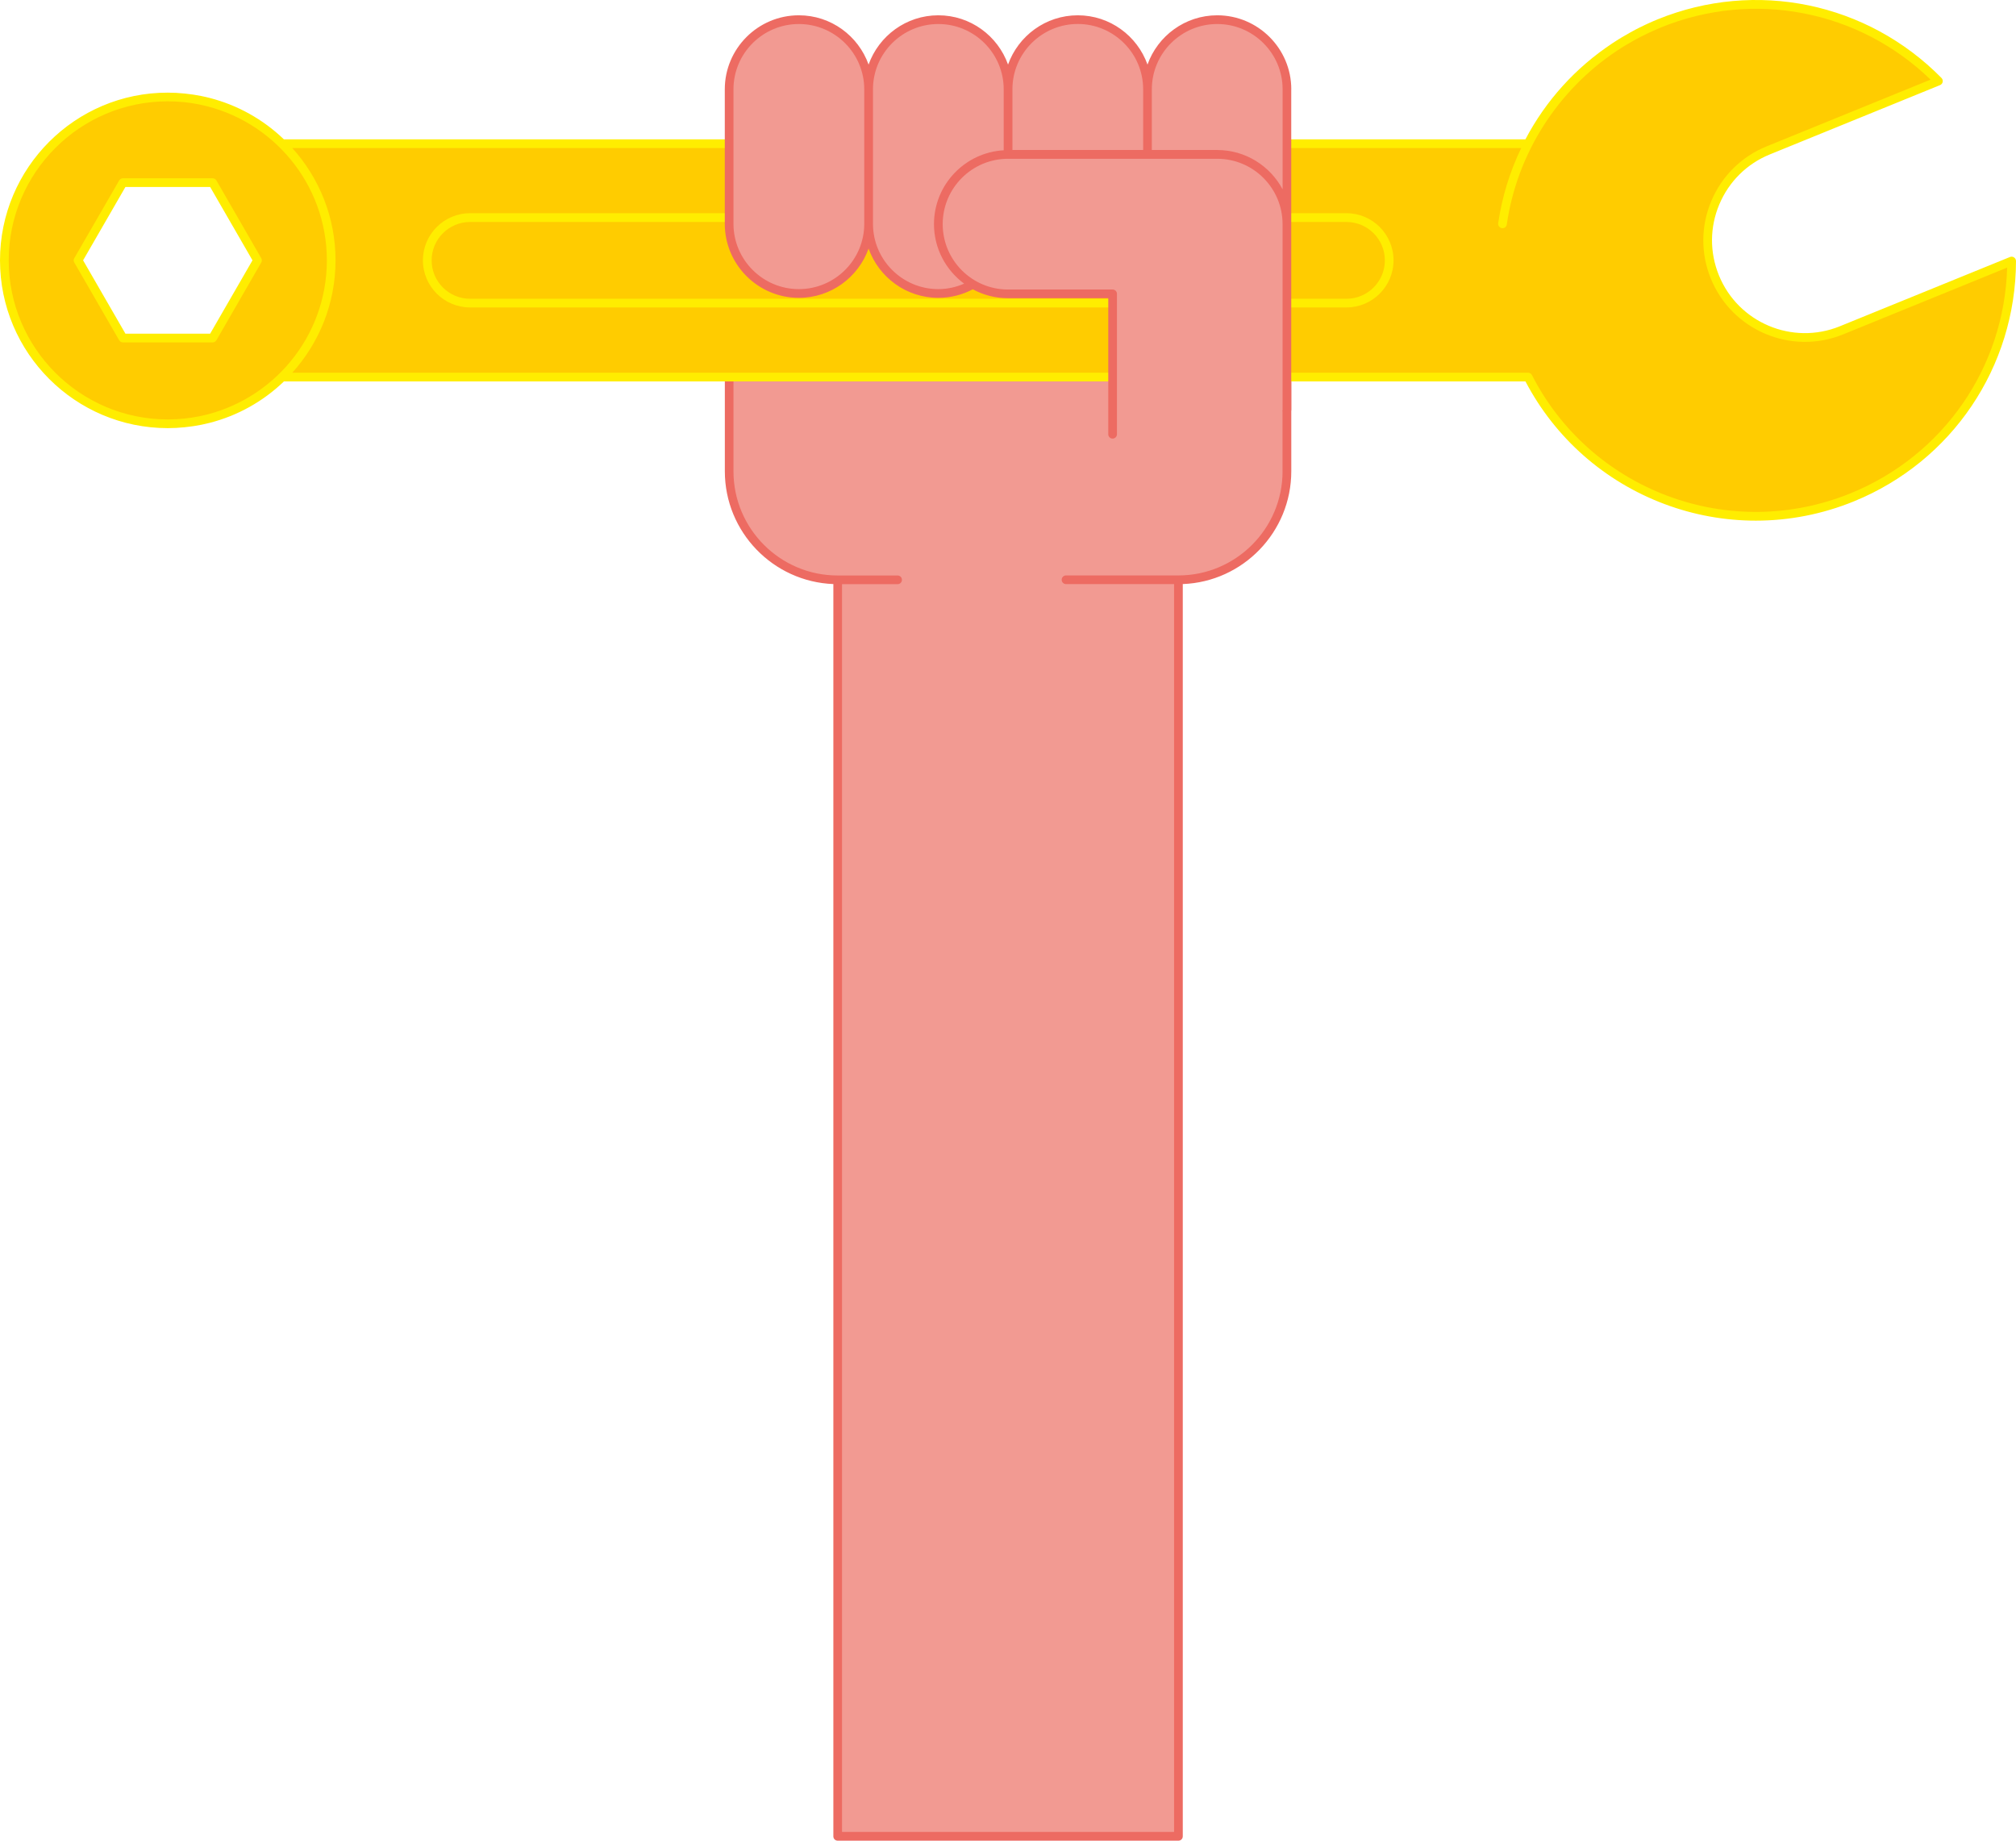
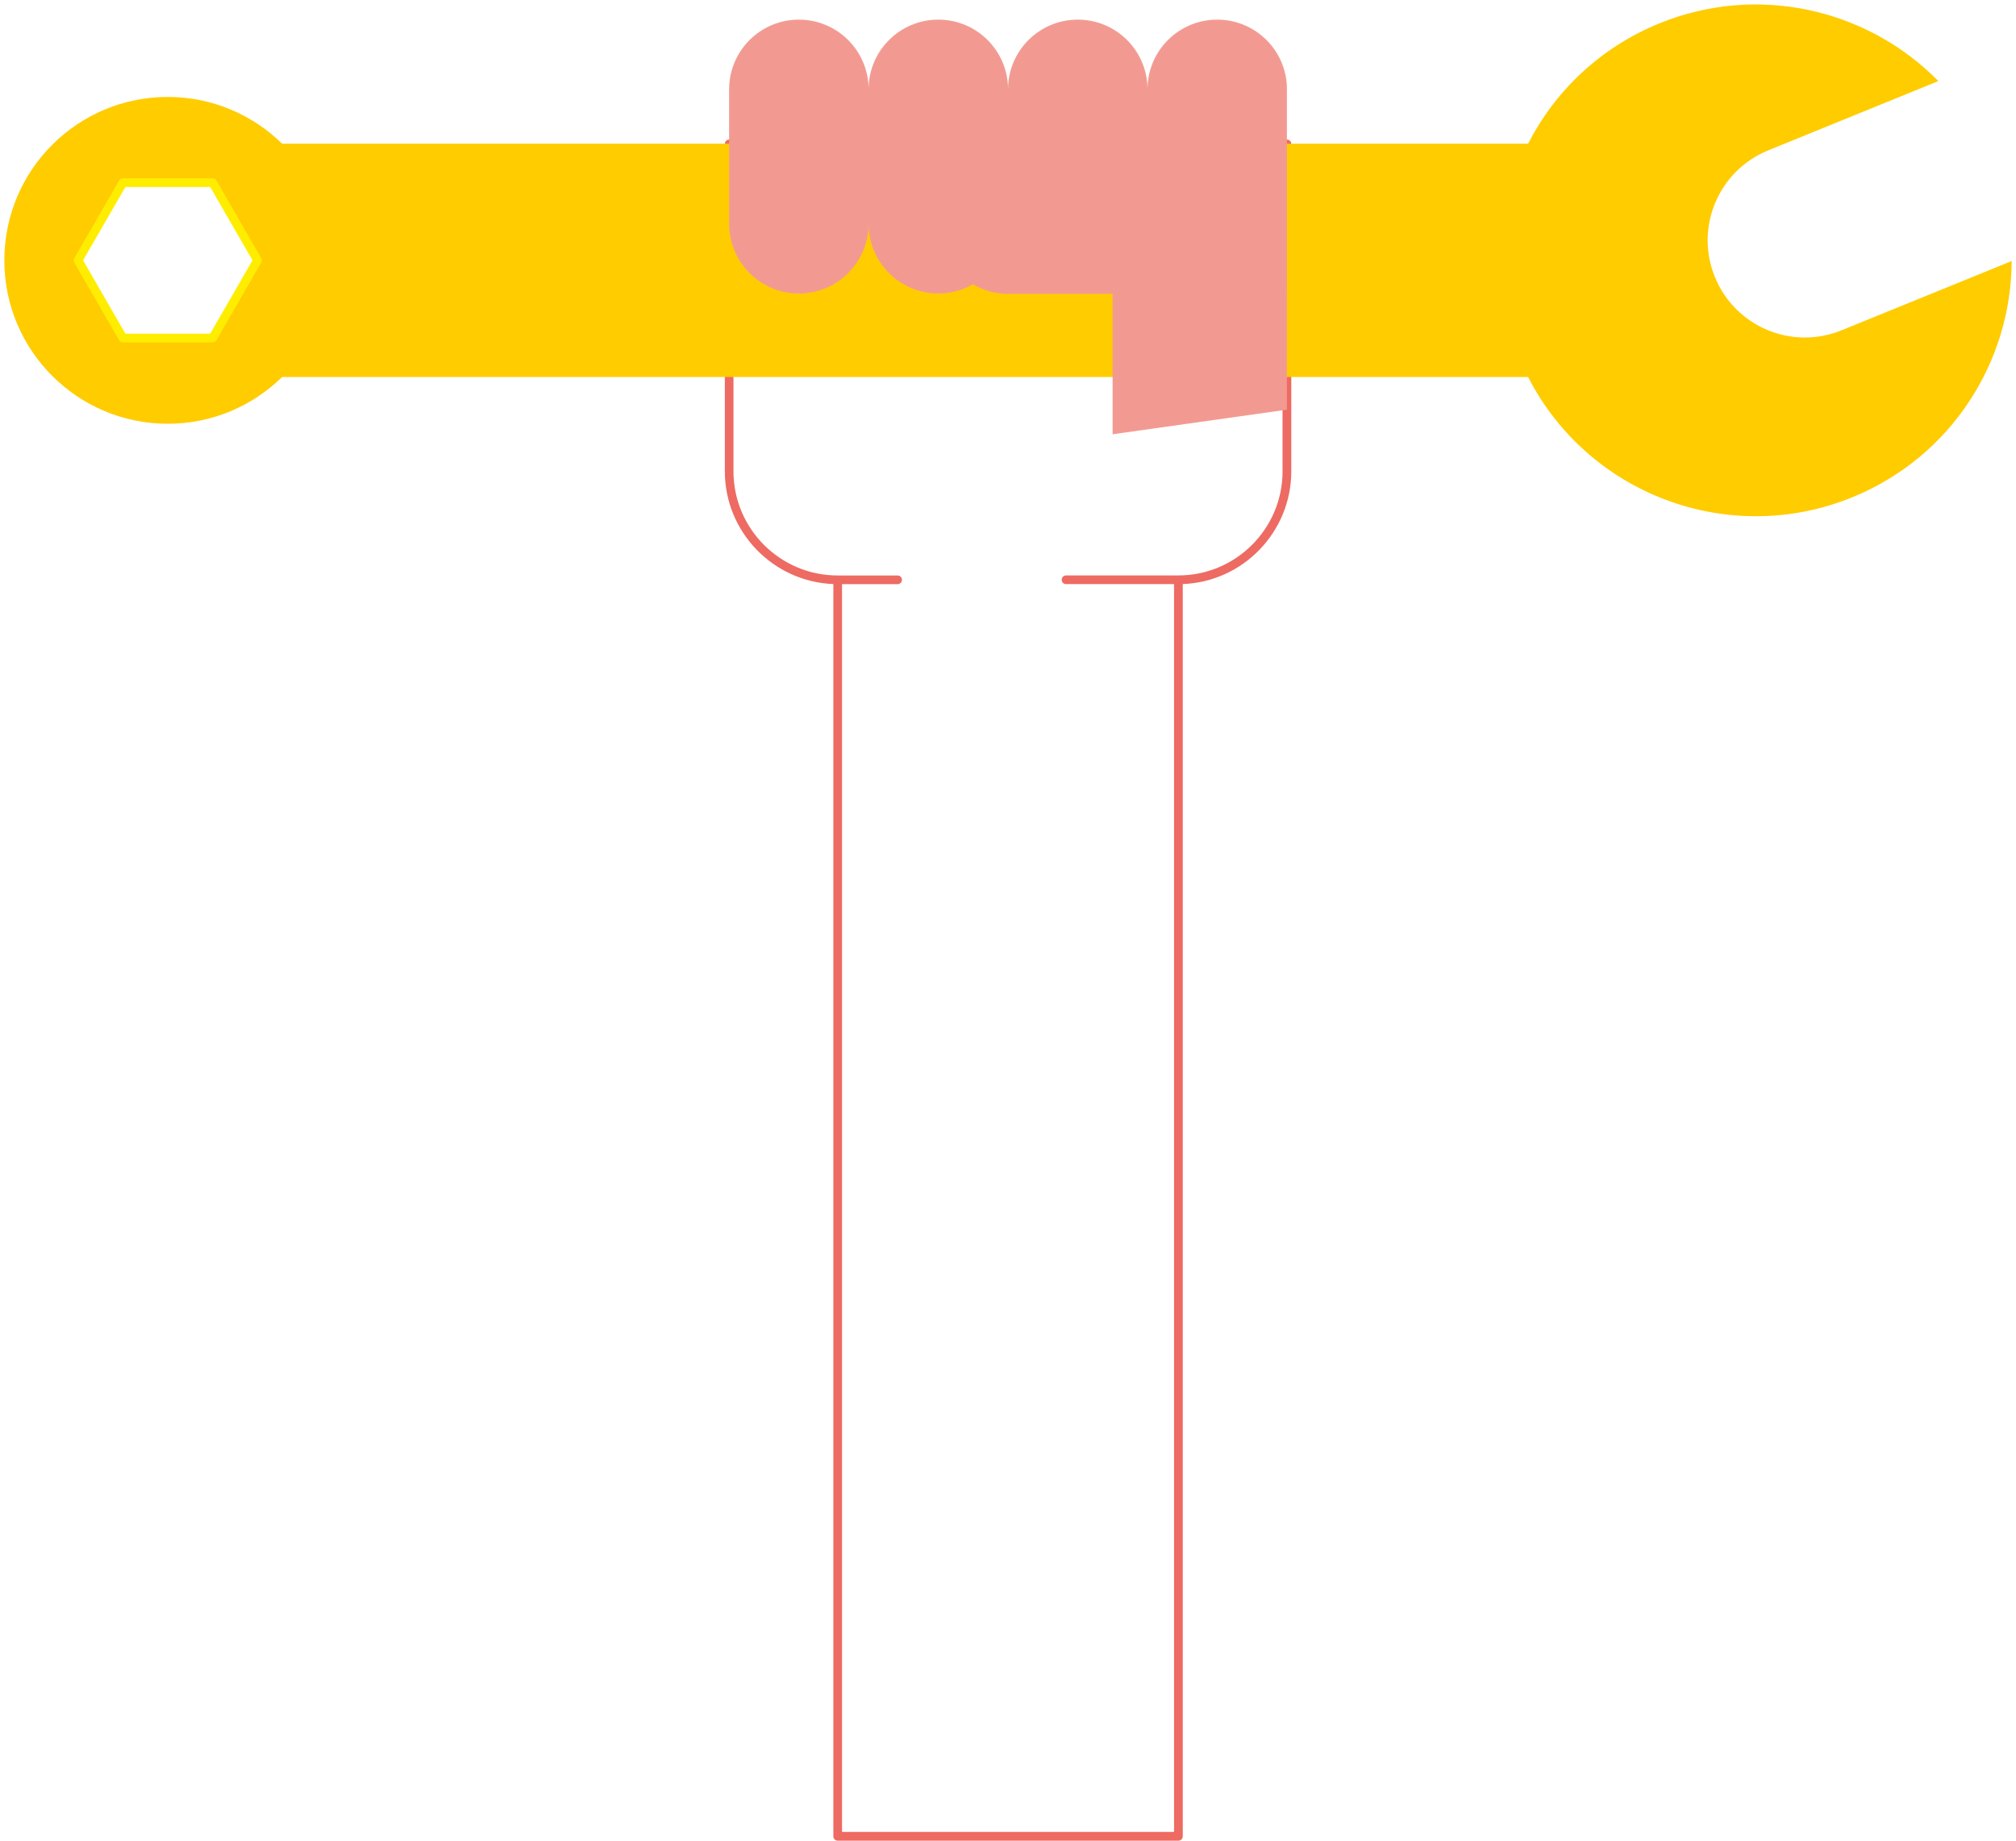
<svg xmlns="http://www.w3.org/2000/svg" viewBox="0 0 460 420" enable-background="new 0 0 460 420">
-   <path fill="#F29A92" d="M166.38,32.85v74.69c0,13.67,11.09,24.76,24.76,24.76v286.71h77.75V132.3c13.68,0,24.76-11.09,24.76-24.76  V32.85H166.38z" />
  <path fill="#ED6B62" d="M293.65,31.85H166.38c-0.55,0-0.99,0.44-0.99,0.99v74.69c0,13.87,11.02,25.21,24.76,25.74v285.74  c0,0.55,0.44,0.99,0.99,0.99h77.75c0.55,0,0.99-0.44,0.99-0.99V133.27c13.74-0.52,24.76-11.87,24.76-25.74V32.85  C294.64,32.3,294.2,31.85,293.65,31.85z M292.65,107.53c0,13.1-10.66,23.77-23.77,23.77h-25.64c-0.55,0-0.99,0.44-0.99,0.99  s0.44,0.99,0.99,0.99h24.65v284.72h-75.76V133.29h12.68c0.55,0,0.99-0.44,0.99-0.99s-0.44-0.99-0.99-0.99h-13.68  c-13.11,0-23.77-10.66-23.77-23.77V33.84h125.28V107.53z" />
  <path fill="#FFCC00" d="M38.28,96.69c10.16,0,19.37-4.07,26.1-10.67h284.29c13.64,26.7,45.69,38.96,73.97,27.45  c22.59-9.2,36.3-30.94,36.37-53.91l-38.83,15.81c-11.34,4.62-24.27-0.83-28.89-12.17c-4.62-11.34,0.83-24.27,12.17-28.89  l38.83-15.81C426.19,2.12,401.2-3.86,378.61,5.34c-13.48,5.49-23.79,15.44-29.94,27.45H64.38c-6.73-6.59-15.93-10.67-26.1-10.67  c-20.59,0-37.29,16.69-37.29,37.29C0.99,80,17.69,96.69,38.28,96.69z M28.05,41.68h20.47l10.24,17.73L48.52,77.14H28.05L17.81,59.41  L28.05,41.68z" />
-   <path fill="#FFED00" d="M459.56,58.74c-0.28-0.19-0.63-0.22-0.93-0.1l-38.83,15.81c-10.82,4.4-23.19-0.81-27.59-11.63  c-2.13-5.24-2.1-10.99,0.1-16.2c2.2-5.21,6.29-9.26,11.53-11.39l38.83-15.81c0.31-0.13,0.53-0.39,0.6-0.72  c0.07-0.32-0.03-0.66-0.26-0.9C426.05,0.56,400.63-4.7,378.24,4.41c-0.72,0.29-1.44,0.61-2.15,0.93c-0.24,0.11-0.47,0.22-0.71,0.33  c-0.47,0.22-0.94,0.45-1.4,0.68c-0.27,0.14-0.55,0.28-0.82,0.42c-0.42,0.22-0.84,0.45-1.25,0.68c-0.63,0.35-1.25,0.71-1.87,1.08  c-0.19,0.11-0.38,0.22-0.57,0.34c-0.48,0.29-0.95,0.6-1.42,0.91c-0.08,0.05-0.17,0.11-0.25,0.17c-8.26,5.48-15.08,12.97-19.74,21.85  H64.78c-4.8-4.61-10.6-7.82-16.89-9.44c-0.03-0.01-0.06-0.02-0.08-0.02c-0.55-0.14-1.09-0.27-1.65-0.38  c-0.08-0.02-0.16-0.04-0.24-0.05c-0.5-0.1-1.01-0.19-1.52-0.27c-0.13-0.02-0.26-0.05-0.38-0.06c-0.47-0.07-0.95-0.13-1.42-0.18  c-0.16-0.02-0.32-0.04-0.49-0.06c-0.47-0.05-0.94-0.08-1.42-0.11c-0.17-0.01-0.33-0.03-0.5-0.04c-0.64-0.03-1.28-0.05-1.92-0.05  C17.17,21.12,0,38.3,0,59.41s17.17,38.28,38.28,38.28c0.64,0,1.28-0.02,1.92-0.05c0.17-0.01,0.33-0.03,0.5-0.04  c0.47-0.03,0.95-0.06,1.42-0.11c0.16-0.02,0.32-0.04,0.49-0.06c0.48-0.05,0.95-0.11,1.42-0.18c0.13-0.02,0.26-0.04,0.38-0.06  c0.51-0.08,1.01-0.17,1.52-0.27c0.08-0.02,0.16-0.04,0.24-0.05c0.55-0.12,1.1-0.24,1.65-0.38c0.03-0.01,0.06-0.02,0.08-0.02  c6.29-1.62,12.09-4.83,16.89-9.44h283.28c6.77,12.92,18.02,22.85,31.75,27.99c6.73,2.52,13.77,3.78,20.81,3.78  c7.6,0,15.19-1.47,22.38-4.4c22.39-9.12,36.91-30.64,36.99-54.82C460,59.24,459.84,58.93,459.56,58.74z M1.99,59.41  c0-20.01,16.28-36.29,36.29-36.29c0.61,0,1.22,0.02,1.83,0.05c0.15,0.01,0.31,0.02,0.46,0.03c0.46,0.03,0.92,0.06,1.37,0.1  c0.14,0.01,0.27,0.03,0.41,0.05c0.47,0.05,0.94,0.11,1.41,0.18c0.09,0.01,0.19,0.03,0.28,0.05c0.51,0.08,1.02,0.17,1.53,0.27  c0.04,0.01,0.08,0.02,0.11,0.03c16.48,3.43,28.9,18.06,28.9,35.53c0,17.48-12.42,32.11-28.89,35.53c-0.04,0.01-0.08,0.02-0.12,0.03  c-0.5,0.1-1.01,0.19-1.53,0.27c-0.09,0.01-0.19,0.03-0.28,0.05c-0.47,0.07-0.94,0.13-1.41,0.18c-0.14,0.02-0.27,0.04-0.41,0.05  c-0.45,0.05-0.91,0.08-1.37,0.1c-0.15,0.01-0.31,0.03-0.46,0.03c-0.61,0.03-1.22,0.05-1.83,0.05C18.27,95.7,1.99,79.42,1.99,59.41z   M422.26,112.56c-13.39,5.45-28.22,5.66-41.75,0.59c-13.45-5.04-24.45-14.83-30.96-27.57c-0.17-0.33-0.51-0.54-0.88-0.54H66.69  c6.13-6.79,9.87-15.78,9.87-25.63s-3.74-18.84-9.87-25.63H347.1c-2.58,5.36-4.37,11.12-5.25,17.15c-0.08,0.54,0.3,1.05,0.84,1.13  c0.05,0.01,0.1,0.01,0.14,0.01c0.49,0,0.91-0.36,0.98-0.85c2.36-16.27,11.66-30.66,25.09-39.61c0.07-0.05,0.14-0.09,0.21-0.14  c0.45-0.3,0.9-0.59,1.36-0.87c0.2-0.12,0.4-0.24,0.6-0.36c0.54-0.33,1.09-0.64,1.64-0.95c0.44-0.24,0.88-0.49,1.32-0.72  c0.26-0.14,0.53-0.27,0.79-0.4c0.45-0.23,0.91-0.45,1.37-0.67c0.23-0.11,0.46-0.22,0.69-0.32c0.69-0.31,1.39-0.62,2.09-0.91  c21.18-8.62,45.17-3.94,61.54,11.9L403.09,33.4c-5.73,2.33-10.21,6.76-12.61,12.46c-2.4,5.7-2.44,12-0.11,17.72  c4.82,11.83,18.36,17.53,30.18,12.72l37.43-15.24C457.34,83.82,443.45,103.93,422.26,112.56z" />
  <path fill="#FFED00" d="M49.38,77.63L59.61,59.9c0.18-0.31,0.18-0.69,0-0.99L49.38,41.18c-0.18-0.31-0.51-0.5-0.86-0.5H28.05  c-0.36,0-0.68,0.19-0.86,0.5L16.95,58.91c-0.18,0.31-0.18,0.69,0,0.99l10.24,17.73c0.18,0.31,0.51,0.5,0.86,0.5h20.47  C48.87,78.13,49.2,77.94,49.38,77.63z M28.62,76.14l-9.66-16.74l9.66-16.74h19.33l9.66,16.74l-9.66,16.74H28.62z" />
-   <path fill="#FFED00" d="M307.23,70.15H107.25c-5.92,0-10.75-4.82-10.75-10.75c0-5.92,4.82-10.75,10.75-10.75h199.98  c5.92,0,10.74,4.82,10.74,10.75C317.97,65.33,313.15,70.15,307.23,70.15z M107.25,50.65c-4.83,0-8.76,3.93-8.76,8.76  s3.93,8.76,8.76,8.76h199.98c4.83,0,8.76-3.93,8.76-8.76s-3.93-8.76-8.76-8.76H107.25z" />
  <path fill="#F29A92" d="M293.65,20.38c0-8.78-7.12-15.9-15.91-15.9s-15.91,7.12-15.91,15.9c0-8.78-7.12-15.9-15.91-15.9  s-15.91,7.12-15.91,15.9c0-8.78-7.12-15.9-15.91-15.9s-15.91,7.12-15.91,15.9c0-8.78-7.12-15.9-15.91-15.9  c-8.79,0-15.91,7.12-15.91,15.9v30.69c0,8.78,7.12,15.9,15.91,15.9c8.79,0,15.91-7.12,15.91-15.9c0,8.78,7.12,15.9,15.91,15.9  c2.87,0,5.56-0.77,7.89-2.1c2.35,1.38,5.09,2.18,8.01,2.18h23.87v32.04l39.77-5.61V51.14c0-0.01,0-0.02,0-0.03c0-0.01,0-0.02,0-0.04  V20.38z" />
-   <path fill="#ED6B62" d="M294.64,20.38c0-9.31-7.58-16.89-16.9-16.89c-7.33,0-13.58,4.7-15.91,11.24  c-2.33-6.54-8.57-11.24-15.91-11.24c-7.33,0-13.57,4.7-15.91,11.24c-2.33-6.54-8.57-11.24-15.91-11.24  c-7.33,0-13.57,4.7-15.91,11.24c-2.33-6.54-8.57-11.24-15.91-11.24c-9.32,0-16.9,7.58-16.9,16.89v30.69  c0,9.31,7.58,16.89,16.9,16.89c7.33,0,13.58-4.7,15.91-11.24c2.33,6.54,8.57,11.24,15.91,11.24c2.84,0,5.52-0.71,7.87-1.95  c2.39,1.3,5.12,2.03,8.03,2.03h22.88v31.05c0,0.55,0.44,0.99,0.99,0.99s0.99-0.44,0.99-0.99V67.05c0-0.55-0.44-0.99-0.99-0.99H230  c-8.22,0-14.9-6.69-14.9-14.92s6.69-14.91,14.9-14.91h47.75c8.22,0,14.9,6.69,14.9,14.91v42.34c0,0.55,0.44,0.99,0.99,0.99  c0.55,0,0.99-0.44,0.99-0.99V51.14c0-0.01,0-0.02,0-0.03c0-0.01,0-0.02,0-0.03V20.38z M197.2,51.07c0,8.22-6.69,14.9-14.92,14.9  c-8.22,0-14.92-6.69-14.92-14.9V20.38c0-8.22,6.69-14.9,14.92-14.9c8.22,0,14.92,6.69,14.92,14.9V51.07z M245.92,5.47  c8.22,0,14.92,6.69,14.92,14.9v13.86h-29.83V20.38c0,0,0-0.01,0-0.01C231.01,12.16,237.7,5.47,245.92,5.47z M213.11,51.14  c0,5.57,2.72,10.5,6.88,13.58c-1.81,0.79-3.79,1.25-5.89,1.25c-8.22,0-14.91-6.69-14.91-14.9V20.38c0-8.22,6.69-14.9,14.91-14.9  c8.22,0,14.92,6.69,14.92,14.9v13.91C220.16,34.8,213.11,42.15,213.11,51.14z M277.75,34.23h-14.93V20.38  c0-8.22,6.69-14.9,14.92-14.9s14.92,6.69,14.92,14.9V43.2C289.81,37.87,284.2,34.23,277.75,34.23z" />
</svg>